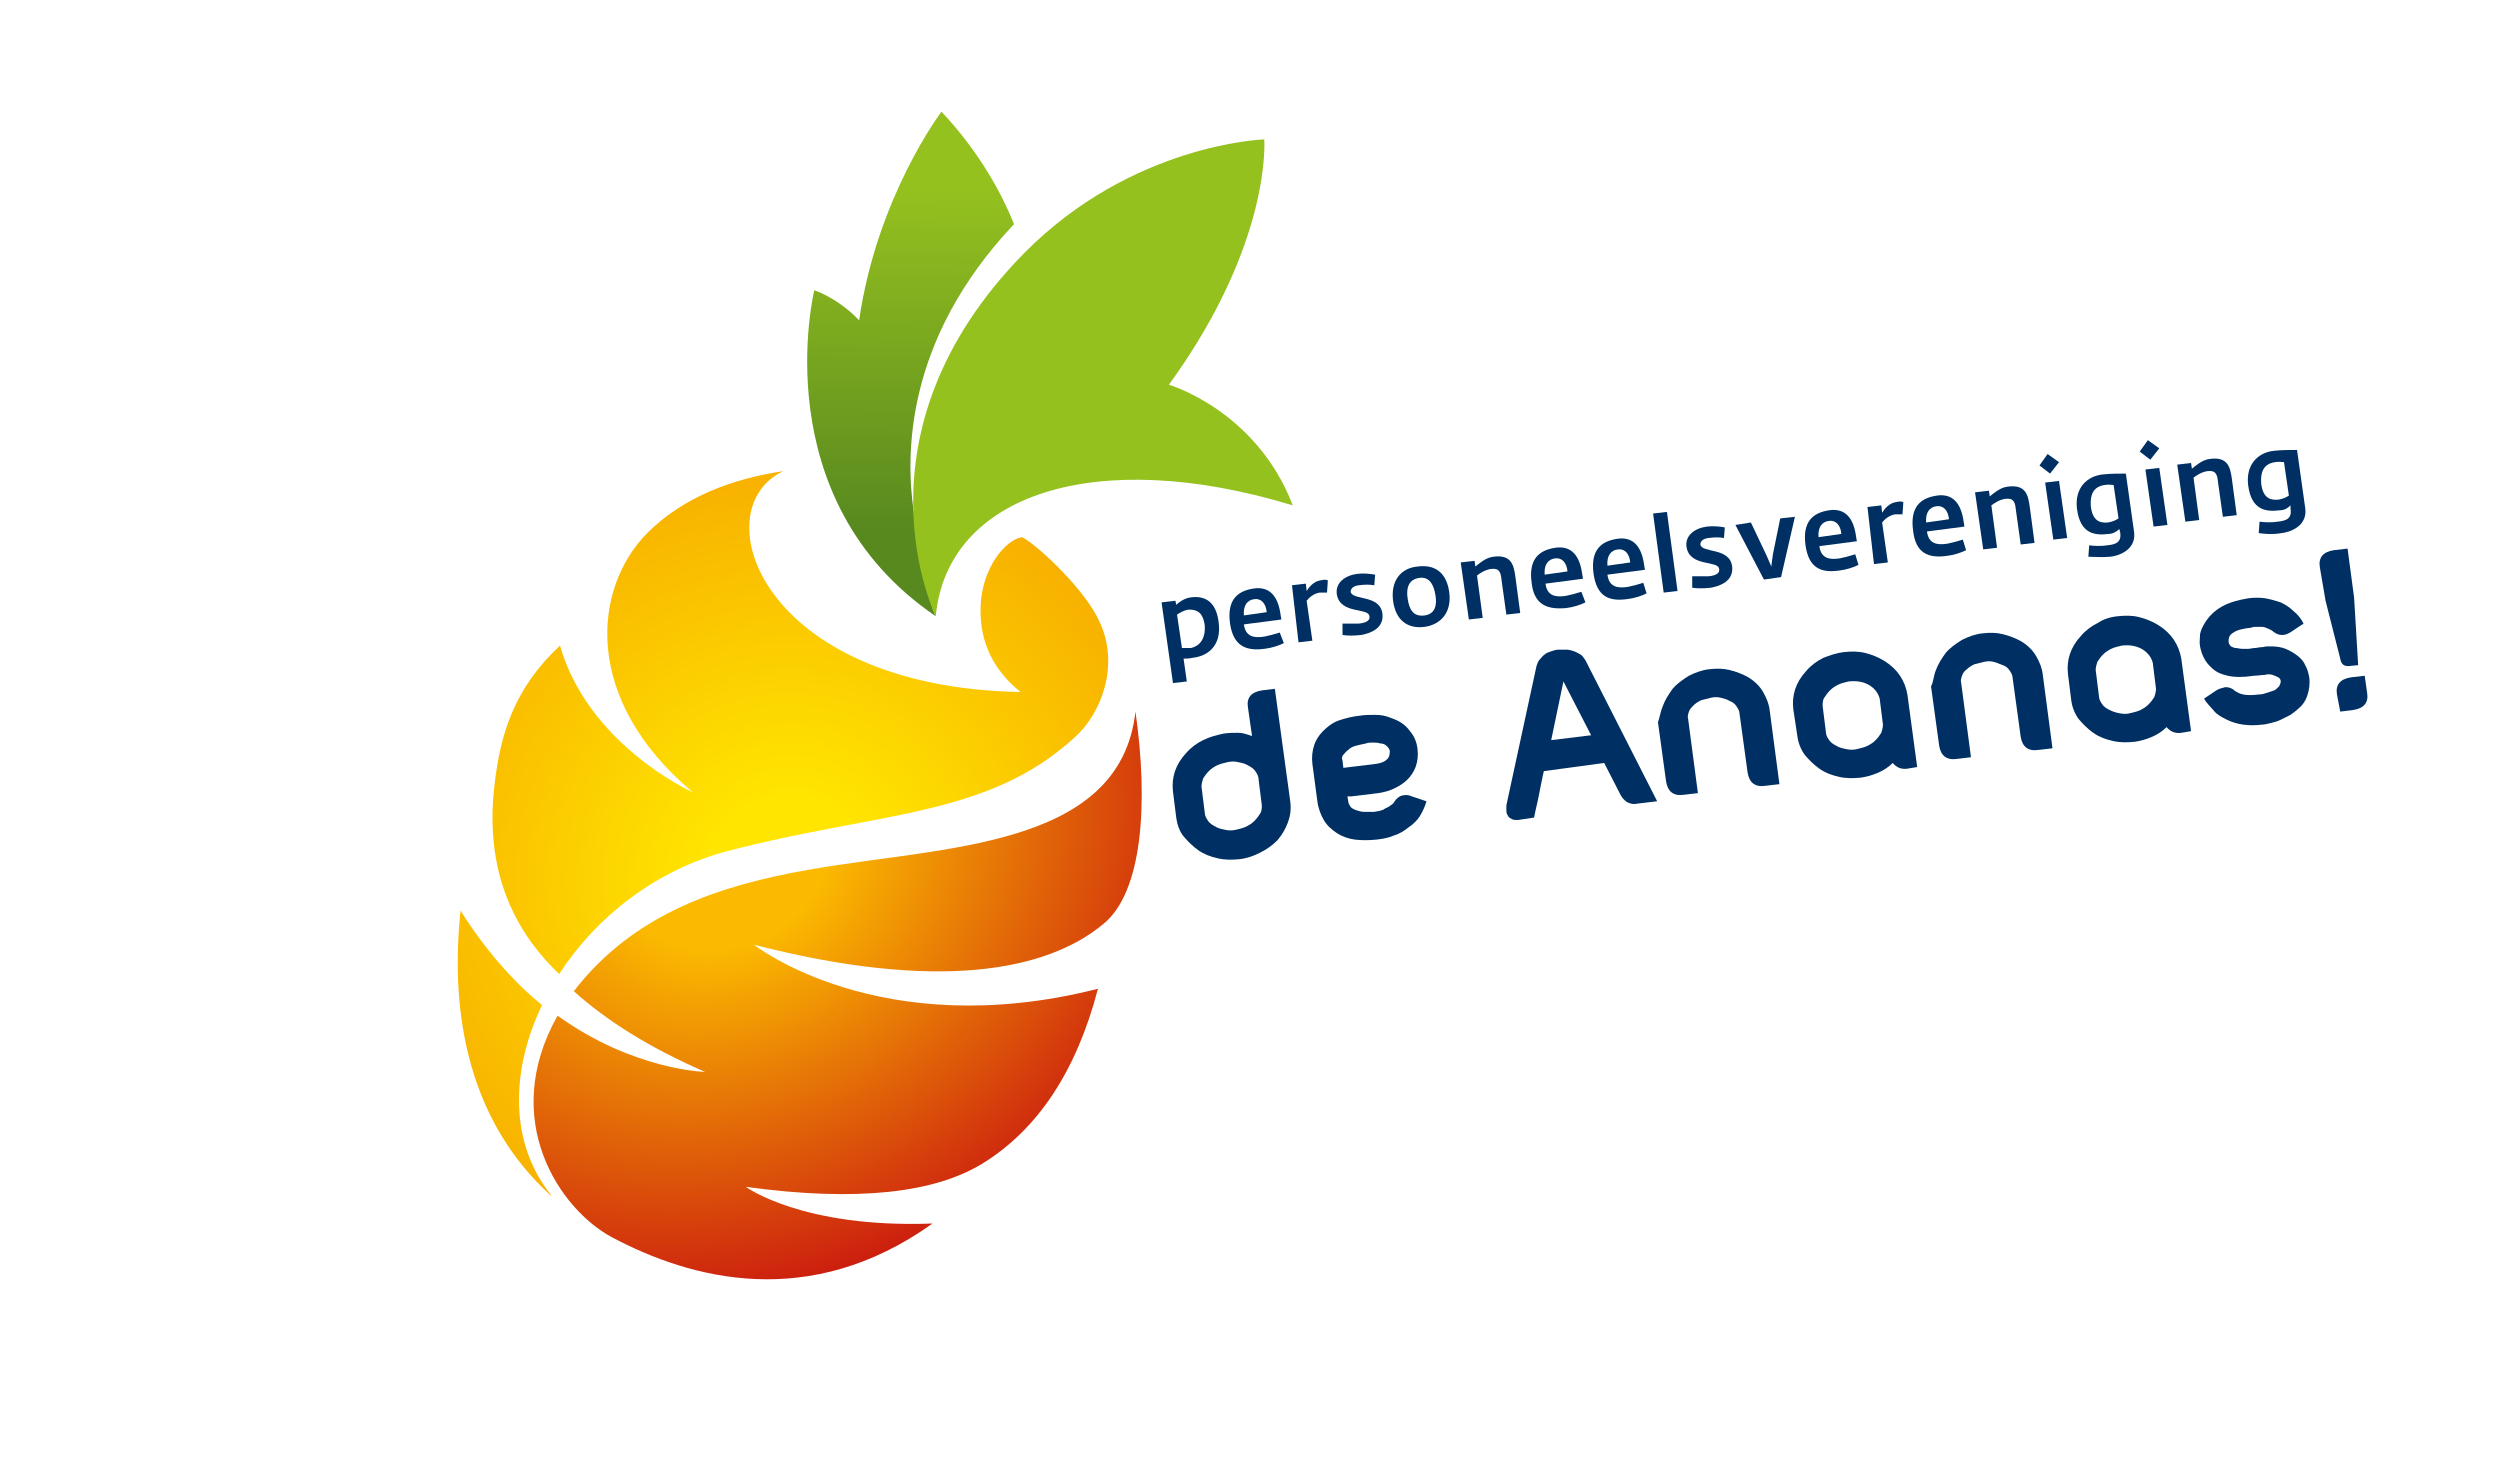
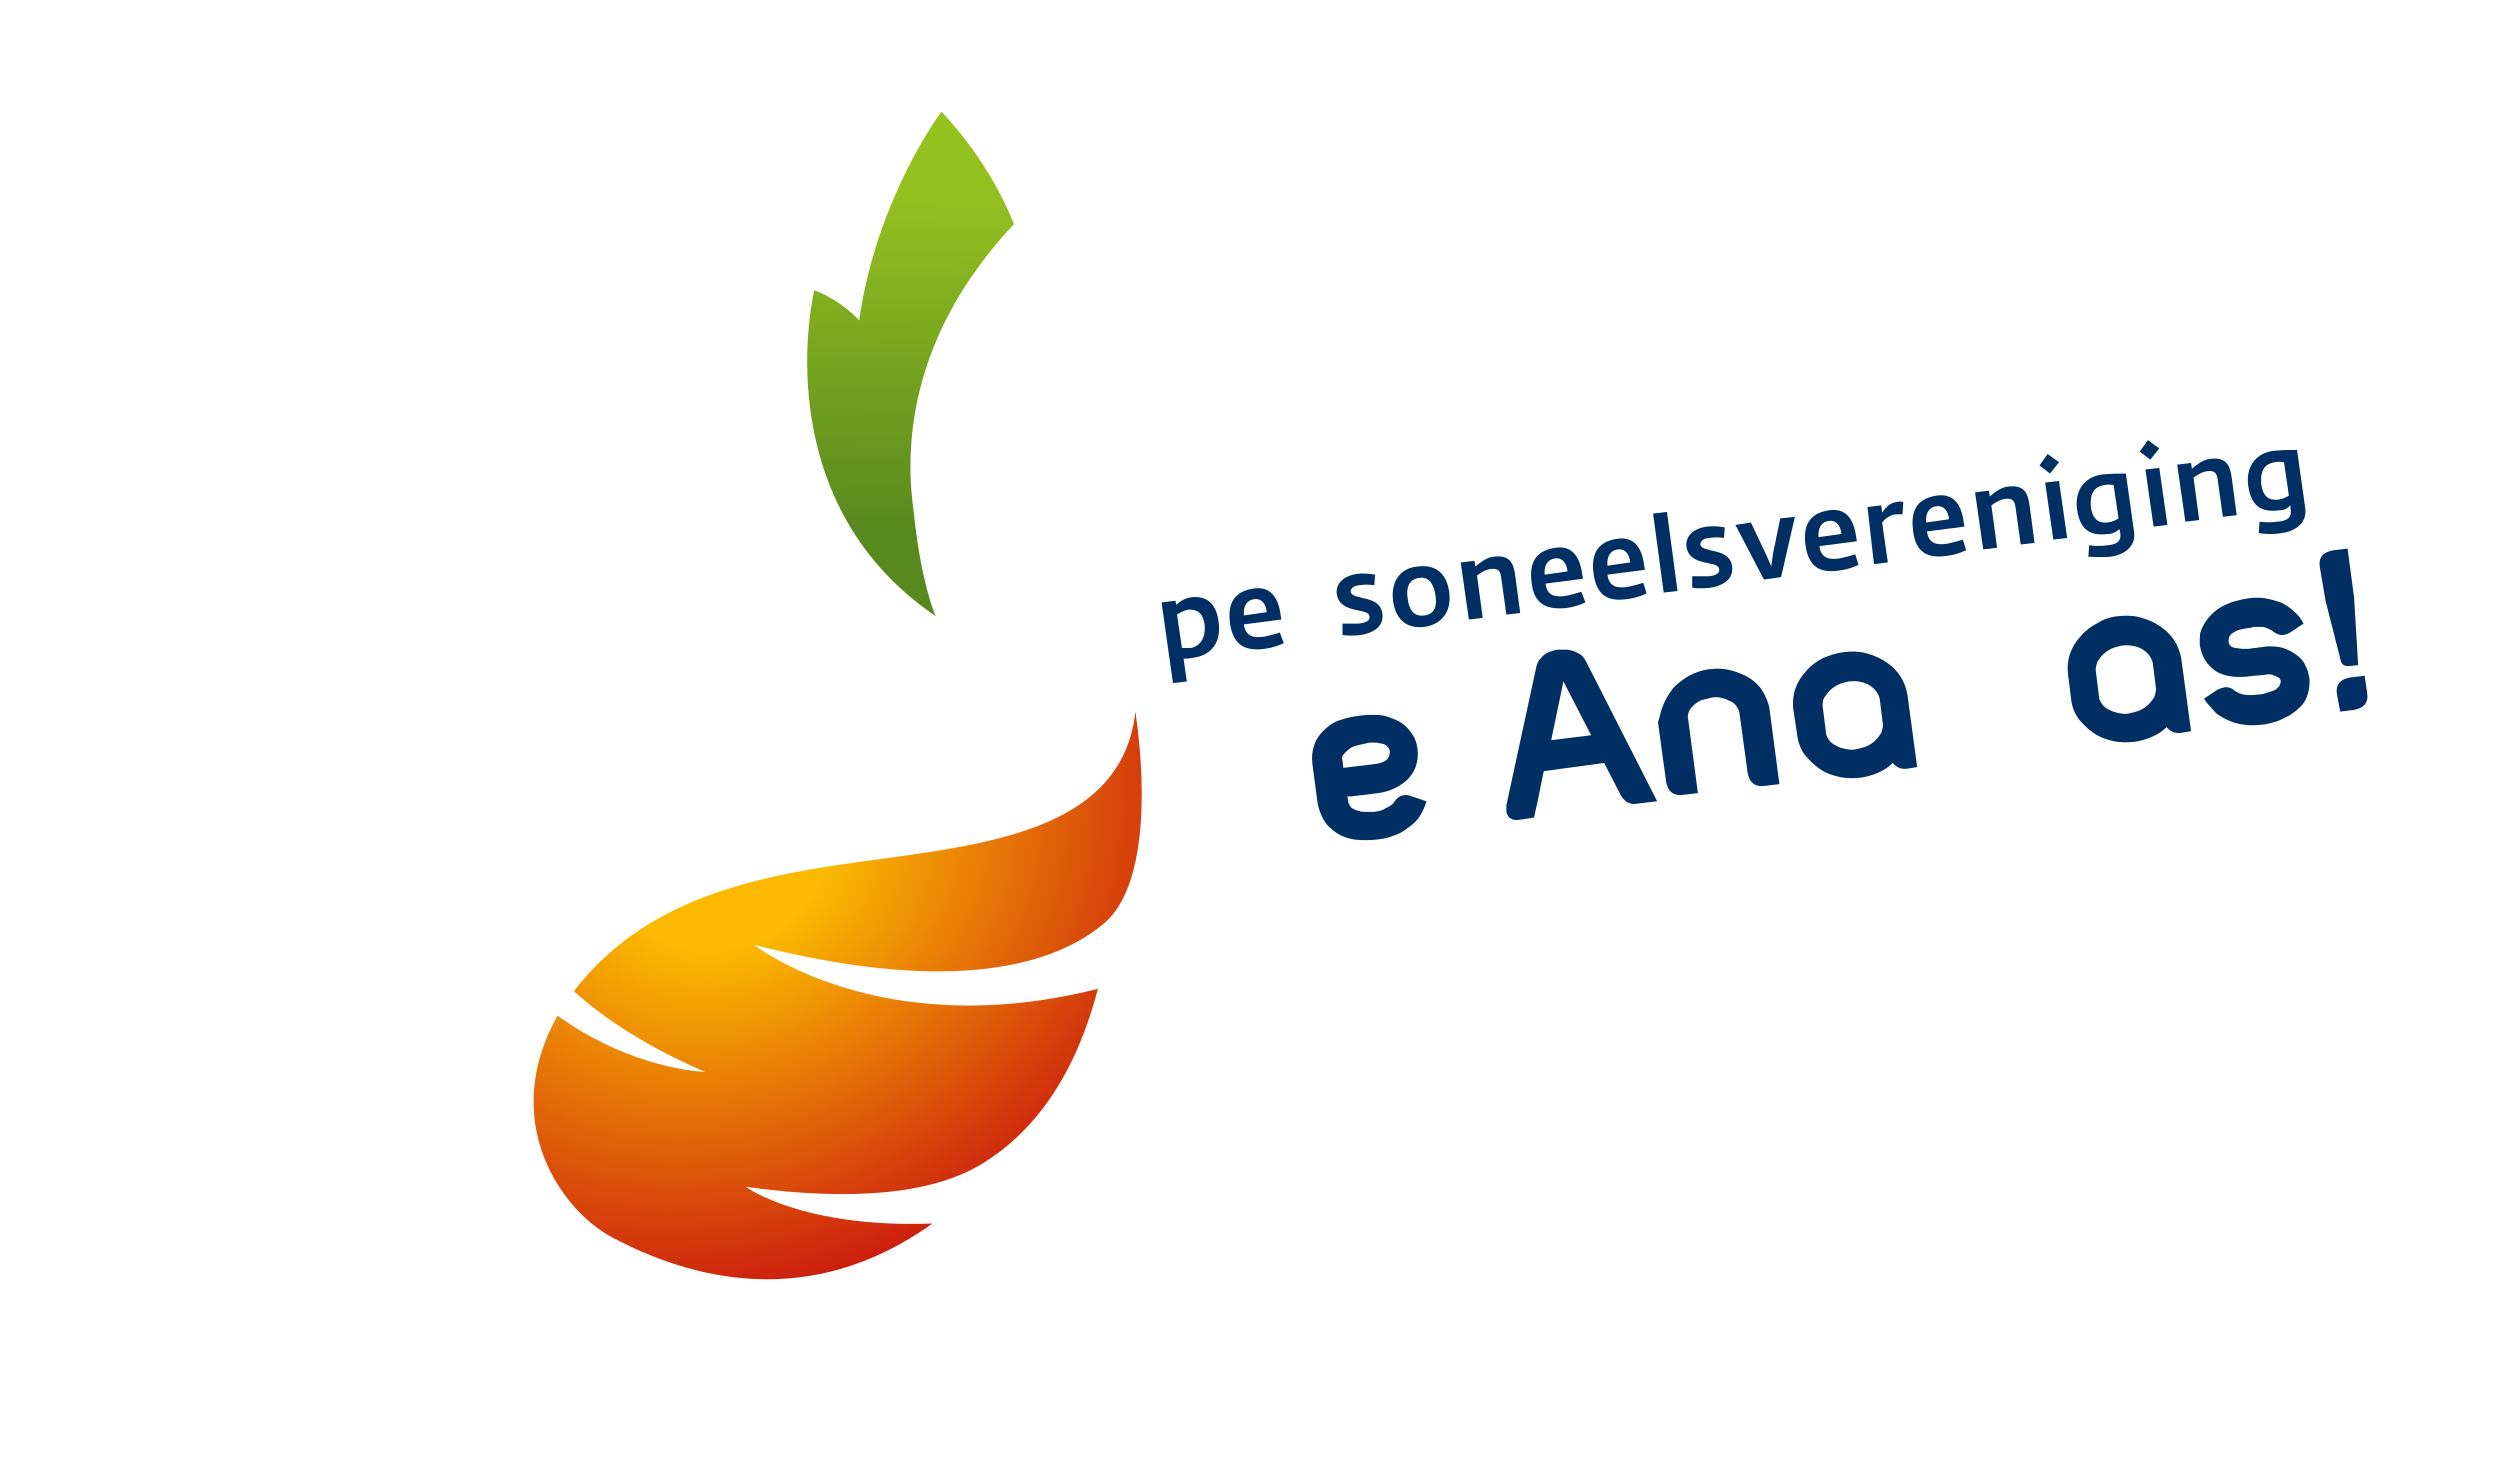
<svg xmlns="http://www.w3.org/2000/svg" version="1.1" id="Laag_1" x="0px" y="0px" viewBox="0 0 306.7 182" style="enable-background:new 0 0 306.7 182;" xml:space="preserve">
  <style type="text/css">
	.st0{fill:#003063;}
	.st1{fill:url(#SVGID_1_);}
	.st2{fill:url(#SVGID_2_);}
	.st3{fill:url(#SVGID_3_);}
	.st4{fill:#95C11F;}
</style>
  <g>
    <path class="st0" d="M142.5,73.9l1.7-0.2l0.1,0.5c0.3-0.3,1-0.8,1.7-0.9c1.9-0.3,3.2,0.6,3.5,3c0.4,2.9-1.3,4.2-3.2,4.4   c-0.4,0.1-0.8,0.1-1.1,0.1l0.4,2.8l-1.7,0.2L142.5,73.9z M147.8,76.7c-0.2-1.3-0.7-2-2.1-1.9c-0.5,0.1-1,0.4-1.3,0.6l0.6,4.1   c0.3,0,0.6,0,1.1,0C147.4,79.2,147.9,78.1,147.8,76.7z" />
    <path class="st0" d="M150.9,76.5c-0.4-2.9,0.9-4,2.9-4.3c2-0.3,3,1,3.3,3.2l0.1,0.6l-4.6,0.6c0.2,1.5,1.2,1.7,2.5,1.5   c0.5-0.1,1.3-0.3,1.9-0.5l0.5,1.3c-0.6,0.3-1.5,0.6-2.4,0.7C152.8,79.9,151.3,79.2,150.9,76.5z M155.4,75.1   c-0.1-1.1-0.7-1.7-1.5-1.6c-0.9,0.1-1.4,0.8-1.3,2L155.4,75.1z" />
-     <path class="st0" d="M158.5,71.8l1.7-0.2l0.1,0.9c0.3-0.5,0.9-1.2,1.7-1.3c0.4-0.1,0.7-0.1,0.9,0l-0.1,1.5c-0.3,0-0.5,0-0.9,0   c-0.7,0.1-1.3,0.6-1.6,1l0.7,4.9l-1.7,0.2L158.5,71.8z" />
    <path class="st0" d="M164.7,77.9l0-1.4c0.8,0,1.5,0,2,0c1.1-0.1,1.4-0.5,1.3-0.9c-0.1-1.1-3.6-0.2-4-2.7c-0.2-1.4,1-2.3,2.5-2.5   c0.8-0.1,1.6,0,2.2,0.1l-0.1,1.3c-0.6-0.1-1.1-0.1-1.9,0c-0.8,0.1-1,0.5-1,0.8c0.2,1.1,3.6,0.3,3.9,2.7c0.2,1.8-1.5,2.4-2.6,2.6   C166.1,78,165.3,78,164.7,77.9z" />
    <path class="st0" d="M170.9,73.7c-0.3-2.4,0.9-4,3-4.2c2.3-0.3,3.6,0.9,3.9,3.2c0.3,2.4-1,3.9-3,4.2   C172.6,77.2,171.2,76,170.9,73.7z M176.1,73c-0.2-1.2-0.7-2.3-2-2.1c-1.4,0.2-1.6,1.4-1.4,2.6c0.2,1.3,0.7,2.2,2.1,2   C176.1,75.3,176.3,74.2,176.1,73z" />
    <path class="st0" d="M179.2,69l1.7-0.2l0.1,0.7c0.5-0.4,1.3-1.1,2.2-1.2c2.2-0.3,2.5,1,2.7,2.4l0.6,4.5l-1.7,0.2l-0.6-4.3   c-0.1-1.1-0.4-1.4-1.3-1.3c-0.7,0.1-1.3,0.5-1.7,0.8l0.7,5.2l-1.7,0.2L179.2,69z" />
    <path class="st0" d="M187.9,71.5c-0.4-2.9,0.9-4,2.9-4.3c2-0.3,3,1,3.3,3.2l0.1,0.6l-4.6,0.6c0.2,1.5,1.2,1.7,2.5,1.5   c0.5-0.1,1.3-0.3,1.9-0.5l0.5,1.3c-0.6,0.3-1.5,0.6-2.4,0.7C189.8,74.8,188.2,74.2,187.9,71.5z M192.3,70.1   c-0.1-1.1-0.7-1.7-1.5-1.6c-0.9,0.1-1.4,0.8-1.3,2L192.3,70.1z" />
    <path class="st0" d="M195.5,70.4c-0.4-2.9,0.9-4,2.9-4.3c2-0.3,3,1,3.3,3.2l0.1,0.6l-4.6,0.6c0.2,1.5,1.2,1.7,2.5,1.5   c0.5-0.1,1.3-0.3,1.9-0.5l0.4,1.3c-0.6,0.3-1.5,0.6-2.4,0.7C197.4,73.8,195.9,73.2,195.5,70.4z M200,69c-0.1-1.1-0.7-1.7-1.5-1.6   c-0.9,0.1-1.4,0.8-1.3,2L200,69z" />
    <path class="st0" d="M202.8,63l1.7-0.2l1.3,9.7l-1.7,0.2L202.8,63z" />
    <path class="st0" d="M207.6,72.1l0-1.4c0.8,0,1.5,0,2,0c1.1-0.1,1.4-0.5,1.3-0.9c-0.1-1.1-3.6-0.2-4-2.7c-0.2-1.4,1-2.3,2.5-2.5   c0.8-0.1,1.6,0,2.2,0.1l-0.1,1.3c-0.6-0.1-1.1-0.1-1.9,0c-0.8,0.1-1,0.5-1,0.8c0.2,1.1,3.6,0.3,3.9,2.7c0.2,1.8-1.5,2.4-2.6,2.6   C209,72.2,208.2,72.2,207.6,72.1z" />
    <path class="st0" d="M212.9,64.4l1.9-0.3l1.9,4l0.6,1.4l0.2-1.5l0.9-4.4l1.8-0.2l-1.7,7.4l-2.1,0.3L212.9,64.4z" />
    <path class="st0" d="M221.5,66.9c-0.4-2.9,0.9-4,2.9-4.3c2-0.3,3,1,3.3,3.2l0.1,0.6l-4.6,0.6c0.2,1.5,1.2,1.7,2.5,1.5   c0.5-0.1,1.3-0.3,1.9-0.5l0.4,1.3c-0.6,0.3-1.5,0.6-2.4,0.7C223.4,70.3,221.9,69.7,221.5,66.9z M225.9,65.5   c-0.1-1.1-0.7-1.7-1.5-1.6c-0.9,0.1-1.4,0.8-1.3,2L225.9,65.5z" />
    <path class="st0" d="M229.1,62.2l1.7-0.2l0.1,0.9c0.3-0.5,0.9-1.2,1.7-1.3c0.4-0.1,0.7-0.1,0.9,0l-0.1,1.5c-0.3,0-0.5,0-0.9,0   c-0.7,0.1-1.3,0.6-1.6,1l0.7,4.9l-1.7,0.2L229.1,62.2z" />
    <path class="st0" d="M234.7,65.1c-0.4-2.9,0.9-4,2.9-4.3c2-0.3,3,1,3.3,3.2l0.1,0.6l-4.6,0.6c0.2,1.5,1.2,1.7,2.5,1.5   c0.5-0.1,1.3-0.3,1.9-0.5l0.4,1.3c-0.6,0.3-1.5,0.6-2.4,0.7C236.6,68.5,235,67.9,234.7,65.1z M239.1,63.7c-0.1-1.1-0.7-1.7-1.5-1.6   c-0.9,0.1-1.4,0.8-1.3,2L239.1,63.7z" />
    <path class="st0" d="M242.3,60.4l1.7-0.2l0.1,0.7c0.5-0.4,1.3-1.1,2.2-1.2c2.2-0.3,2.5,1,2.7,2.4l0.6,4.5l-1.7,0.2l-0.6-4.3   c-0.1-1.1-0.4-1.4-1.3-1.3c-0.7,0.1-1.3,0.5-1.7,0.8l0.7,5.2l-1.7,0.2L242.3,60.4z" />
    <path class="st0" d="M250.2,57.1l1-1.4l1.4,1l-1.1,1.4L250.2,57.1z M250.9,59.2l1.7-0.2l1,7l-1.7,0.2L250.9,59.2z" />
    <path class="st0" d="M256.2,68.3l0.1-1.4c0.7,0.1,1.6,0.1,2.2,0c1.1-0.1,1.8-0.4,1.6-1.6l-0.1-0.4c-0.3,0.3-0.8,0.6-1.3,0.6   c-1.6,0.2-3.5,0.1-3.9-3.1c-0.3-2.5,1.2-4,3.2-4.2c1-0.1,1.8-0.1,2.8-0.1l1,7.1c0.3,1.9-1.3,2.9-2.9,3.1   C257.9,68.4,256.9,68.3,256.2,68.3z M259.9,63.6l-0.6-4.1c-0.3,0-0.6-0.1-1.1,0c-1.4,0.2-1.8,1.2-1.7,2.6c0.2,1.7,1,2.1,2.1,2   C259.2,64,259.6,63.8,259.9,63.6z" />
    <path class="st0" d="M262.5,55.4l1-1.4l1.4,1l-1.1,1.4L262.5,55.4z M263.2,57.6l1.7-0.2l1,7l-1.7,0.2L263.2,57.6z" />
    <path class="st0" d="M267.1,57l1.7-0.2l0.1,0.7c0.5-0.4,1.3-1.1,2.2-1.2c2.2-0.3,2.5,1,2.7,2.4l0.6,4.5l-1.7,0.2l-0.6-4.3   c-0.1-1.1-0.4-1.4-1.3-1.3c-0.7,0.1-1.3,0.5-1.7,0.8l0.7,5.2l-1.7,0.2L267.1,57z" />
    <path class="st0" d="M277.1,65.4l0.1-1.4c0.7,0.1,1.6,0.1,2.2,0c1.1-0.1,1.8-0.4,1.6-1.6L281,62c-0.3,0.3-0.7,0.6-1.3,0.6   c-1.6,0.2-3.5,0.1-3.9-3.1c-0.3-2.5,1.2-4,3.2-4.2c1-0.1,1.8-0.1,2.8-0.1l1,7.1c0.3,1.9-1.3,2.9-2.9,3.1   C278.8,65.6,277.8,65.5,277.1,65.4z M280.8,60.8l-0.6-4.1c-0.3,0-0.6-0.1-1.1,0c-1.4,0.2-1.8,1.2-1.7,2.6c0.2,1.7,1,2.1,2.1,2   C280.1,61.2,280.5,61,280.8,60.8z" />
  </g>
  <g>
    <g>
      <radialGradient id="SVGID_1_" cx="96.847" cy="107.863" r="70.369" gradientUnits="userSpaceOnUse">
        <stop offset="0.145" style="stop-color:#FFE500" />
        <stop offset="0.942" style="stop-color:#F59C00" />
      </radialGradient>
-       <path class="st1" d="M131.8,90.5c-10.7,9.8-24.2,9.1-42.5,13.9c-8.8,2.3-16.2,8.1-20.7,15.1c-4.6-4.4-9.4-11.6-7.9-23.5    c0.7-5.8,2.3-11.5,8-16.8c3.4,11.9,15.6,17.7,16.3,18c0,0,0,0,0,0c-13.6-11.4-12.3-25-5.6-31.8c4.5-4.5,10.6-6.7,16.7-7.6    c-9.9,4.6-3,26.5,29.1,27.1c-4.1-3.3-5-7.2-4.9-10.4c0.1-4.7,3-8.3,5.1-8.6c2.2,1.2,7.9,6.7,9.5,10.4    C137.4,81.6,135.1,87.6,131.8,90.5z M66.5,123.3c-6-4.8-10-11.6-10-11.6c-1.4,13.3,1.3,26.1,11.1,35c0,0,0,0,0-0.1    C62.4,140.1,62.7,131.2,66.5,123.3z" />
      <radialGradient id="SVGID_2_" cx="88.881" cy="105.186" r="74.476" gradientTransform="matrix(0.908 -0.419 0.349 0.755 -28.49 63.05)" gradientUnits="userSpaceOnUse">
        <stop offset="0.172" style="stop-color:#FBBA00" />
        <stop offset="0.856" style="stop-color:#CB1C0F" />
        <stop offset="0.89" style="stop-color:#C90C0F" />
      </radialGradient>
      <path class="st2" d="M139.3,87.3c-1.9,16.9-23.8,16.5-40.1,19.4c-10.8,1.9-21.4,5.3-28.8,14.9c4,3.6,9.2,6.9,16.1,9.9    c0,0-8.8-0.2-18.1-6.9c-7.2,12.8,0.3,23.8,6.7,27.2c9.6,5.1,24.2,9.1,39.3-1.7c-16,0.6-22.9-4.5-22.9-4.5    c13.8,1.9,23.3,0.7,29.1-2.9c6.6-4.1,11.4-11.1,14.1-21.4c-26.8,6.8-42.2-5.4-42.2-5.4c22.6,5.8,35.9,3.2,42.8-2.5    C140.2,109.5,140.9,98.5,139.3,87.3z" />
    </g>
    <linearGradient id="SVGID_3_" gradientUnits="userSpaceOnUse" x1="50.392" y1="-91.103" x2="60.213" y2="-50.178" gradientTransform="matrix(0.971 0.241 -0.241 0.971 40.961 99.332)">
      <stop offset="0" style="stop-color:#95C11F" />
      <stop offset="1" style="stop-color:#58891F" />
    </linearGradient>
    <path class="st3" d="M124.4,27.5c-1.4-3.5-4.1-8.7-8.9-13.8c0,0-7.9,10.4-10.1,25.6c-1.2-1.3-3.3-2.9-5.5-3.7c0,0-6.3,25.6,14.9,40   c-0.2-0.3-1.9-4.7-2.7-12.8C111.1,56,110.9,41.8,124.4,27.5z" />
-     <path class="st4" d="M143.4,47.2c12.7-17.5,11.7-30.1,11.7-30.1s-16.2,0.5-29.5,14c-21.8,22.2-10.8,44.5-10.8,44.5   c1.4-14.9,19.5-21,43.8-13.6C154.1,50.3,143.4,47.2,143.4,47.2z" />
  </g>
  <g>
-     <path class="st0" d="M158.3,98.4c0.1,0.9,0,1.7-0.3,2.5c-0.3,0.8-0.7,1.5-1.3,2.2c-0.6,0.6-1.3,1.1-2.1,1.5   c-0.8,0.4-1.6,0.7-2.5,0.8c-0.9,0.1-1.9,0.1-2.7-0.1c-0.9-0.2-1.7-0.5-2.4-1c-0.7-0.5-1.3-1.1-1.8-1.7s-0.8-1.5-0.9-2.3l-0.4-3.2   c-0.2-1.7,0.3-3.3,1.6-4.7c0.6-0.7,1.3-1.2,2.1-1.6c0.8-0.4,1.6-0.6,2.5-0.8c0.6-0.1,1.3-0.1,1.8-0.1c0.6,0,1.1,0.2,1.7,0.4   l-0.5-3.5c-0.2-1.2,0.4-1.9,1.7-2.1l1.6-0.2L158.3,98.4z M154.4,95.6c0-0.4-0.2-0.7-0.4-1c-0.2-0.3-0.5-0.5-0.9-0.7   c-0.3-0.2-0.7-0.3-1.2-0.4c-0.4-0.1-0.9-0.1-1.3,0c-0.4,0.1-0.9,0.2-1.3,0.4c-0.4,0.2-0.7,0.4-1,0.7c-0.3,0.3-0.5,0.6-0.7,0.9   c-0.1,0.3-0.2,0.7-0.2,1l0.4,3.2c0,0.4,0.2,0.7,0.4,1s0.5,0.5,0.9,0.7c0.3,0.2,0.7,0.3,1.2,0.4c0.4,0.1,0.9,0.1,1.3,0   c0.4-0.1,0.9-0.2,1.3-0.4c0.4-0.2,0.7-0.4,1-0.7s0.5-0.6,0.7-0.9s0.2-0.7,0.2-1L154.4,95.6z" />
    <path class="st0" d="M166.8,87.8c0.6-0.1,1.3-0.1,1.9-0.1c0.7,0,1.3,0.1,2,0.4c0.9,0.3,1.7,0.8,2.2,1.5c0.6,0.7,0.9,1.4,1,2.3   c0.1,0.8,0,1.5-0.2,2.1c-0.2,0.6-0.6,1.2-1,1.6c-0.5,0.5-1,0.8-1.6,1.1c-0.6,0.3-1.3,0.5-2,0.6l-3.3,0.4c-0.3,0-0.4,0-0.5,0   l0.1,0.6c0,0.3,0.2,0.5,0.3,0.7c0.2,0.2,0.4,0.3,0.7,0.4c0.3,0.1,0.6,0.2,1,0.2c0.4,0,0.7,0,1.1,0c0.2,0,0.5-0.1,0.7-0.1   c0.2-0.1,0.5-0.1,0.7-0.3c0.2-0.1,0.5-0.2,0.7-0.4c0.2-0.1,0.4-0.3,0.5-0.5c0.2-0.3,0.5-0.6,0.9-0.7c0.4-0.1,0.8-0.1,1.2,0.1   l1.8,0.6c-0.2,0.7-0.5,1.3-0.8,1.8s-0.8,1-1.4,1.4c-0.5,0.4-1.1,0.8-1.8,1c-0.7,0.3-1.3,0.4-2.1,0.5c-1,0.1-1.9,0.1-2.7,0   c-0.8-0.1-1.6-0.4-2.2-0.8s-1.2-0.9-1.6-1.6c-0.4-0.7-0.7-1.5-0.8-2.4l-0.6-4.5c-0.1-0.8,0-1.6,0.2-2.2c0.2-0.7,0.6-1.3,1.1-1.8   s1.1-1,1.9-1.3C165.1,88.1,165.9,87.9,166.8,87.8z M168.9,93.7c0.5-0.1,0.9-0.2,1.2-0.5c0.3-0.2,0.4-0.6,0.4-1   c0-0.3-0.2-0.5-0.4-0.7c-0.2-0.2-0.5-0.3-0.8-0.3c-0.3-0.1-0.6-0.1-0.9-0.1c-0.3,0-0.6,0-0.8,0.1c-0.5,0.1-0.9,0.2-1.3,0.3   c-0.4,0.1-0.7,0.3-0.9,0.5c-0.3,0.2-0.4,0.4-0.6,0.6s-0.2,0.5-0.1,0.7l0.1,0.9L168.9,93.7z" />
    <path class="st0" d="M189.4,94.6c-0.1,0.4-0.2,0.9-0.3,1.4s-0.2,1-0.3,1.5c-0.1,0.5-0.2,1-0.3,1.4s-0.2,0.9-0.3,1.4l-2,0.3   c-0.3,0-0.5,0-0.7-0.1c-0.2-0.1-0.4-0.2-0.5-0.4c-0.1-0.2-0.2-0.3-0.2-0.6c0-0.2,0-0.4,0-0.7l3.7-17.1c0.1-0.3,0.2-0.6,0.4-0.8   s0.4-0.5,0.6-0.6c0.2-0.2,0.5-0.3,0.8-0.4c0.3-0.1,0.6-0.2,0.9-0.2c0.3,0,0.6,0,1,0c0.3,0,0.6,0.1,0.9,0.2c0.3,0.1,0.6,0.3,0.8,0.4   s0.4,0.4,0.6,0.7l8.8,17.3l-2.5,0.3c-0.4,0.1-0.8,0-1.2-0.2c-0.3-0.2-0.6-0.5-0.8-0.9l-2-3.9L189.4,94.6z M191.8,83.6l-1.5,7.2   l4.9-0.6L191.8,83.6z" />
    <path class="st0" d="M204,86.6c0.3-0.8,0.7-1.4,1.2-2.1c0.5-0.6,1.2-1.1,2-1.6c0.8-0.4,1.6-0.7,2.5-0.8c0.9-0.1,1.7-0.1,2.5,0.1   c0.8,0.2,1.6,0.5,2.3,0.9c0.8,0.5,1.4,1.1,1.8,1.8c0.4,0.7,0.7,1.4,0.8,2.2l1.2,9.1l-1.7,0.2c-1.3,0.2-2-0.4-2.2-1.6l-1-7.3   c0-0.3-0.2-0.6-0.4-0.9c-0.2-0.3-0.5-0.5-0.8-0.6c-0.3-0.2-0.7-0.3-1.1-0.4c-0.4-0.1-0.8-0.1-1.2,0c-0.4,0.1-0.8,0.2-1.2,0.3   c-0.4,0.2-0.7,0.4-0.9,0.6c-0.3,0.3-0.5,0.5-0.6,0.8c-0.1,0.3-0.2,0.6-0.1,0.9l1.2,9.1l-1.7,0.2c-1.3,0.2-2-0.4-2.2-1.6l-1-7.3   C203.6,88.1,203.7,87.3,204,86.6z" />
    <path class="st0" d="M226.2,80c0.9-0.1,1.8-0.1,2.6,0.1c0.8,0.2,1.6,0.5,2.4,1c1.6,1,2.5,2.4,2.8,4.1l1.2,8.9l-1.2,0.2   c-0.7,0.1-1.3-0.1-1.8-0.7c-0.5,0.5-1.1,0.9-1.8,1.2c-0.7,0.3-1.4,0.5-2.1,0.6c-0.9,0.1-1.9,0.1-2.7-0.1c-0.9-0.2-1.7-0.5-2.4-1   c-0.7-0.5-1.3-1.1-1.8-1.7c-0.5-0.7-0.8-1.5-0.9-2.3L220,87c-0.2-1.7,0.3-3.3,1.6-4.7c0.6-0.7,1.3-1.2,2.1-1.6   C224.5,80.4,225.3,80.1,226.2,80z M229.4,84.1c-0.8-0.5-1.7-0.6-2.6-0.5c-0.4,0.1-0.9,0.2-1.3,0.4c-0.4,0.2-0.7,0.4-1,0.7   s-0.5,0.6-0.7,0.9c-0.2,0.3-0.2,0.7-0.2,1l0.4,3.2c0,0.4,0.2,0.7,0.4,1c0.2,0.3,0.5,0.5,0.9,0.7c0.3,0.2,0.7,0.3,1.2,0.4   s0.9,0.1,1.3,0c0.4-0.1,0.9-0.2,1.3-0.4c0.4-0.2,0.7-0.4,1-0.7c0.3-0.3,0.5-0.6,0.7-0.9c0.1-0.3,0.2-0.7,0.2-1l-0.4-3.2   C230.4,85,230,84.5,229.4,84.1z" />
-     <path class="st0" d="M237.5,82.2c0.3-0.8,0.7-1.4,1.2-2.1c0.5-0.6,1.2-1.1,2-1.6c0.8-0.4,1.6-0.7,2.5-0.8c0.9-0.1,1.7-0.1,2.5,0.1   c0.8,0.2,1.6,0.5,2.3,0.9c0.8,0.5,1.4,1.1,1.8,1.8c0.4,0.7,0.7,1.4,0.8,2.2l1.2,9.1l-1.7,0.2c-1.3,0.2-2-0.4-2.2-1.6l-1-7.3   c0-0.3-0.2-0.6-0.4-0.9c-0.2-0.3-0.5-0.5-0.8-0.6s-0.7-0.3-1.1-0.4s-0.8-0.1-1.2,0c-0.4,0.1-0.8,0.2-1.2,0.3   c-0.4,0.2-0.7,0.4-0.9,0.6c-0.3,0.2-0.5,0.5-0.6,0.8c-0.1,0.3-0.2,0.6-0.1,0.9l1.2,9.1l-1.7,0.2c-1.3,0.2-2-0.4-2.2-1.6l-1-7.3   C237.2,83.7,237.2,82.9,237.5,82.2z" />
    <path class="st0" d="M259.8,75.6c0.9-0.1,1.8-0.1,2.6,0.1c0.8,0.2,1.6,0.5,2.4,1c1.6,1,2.5,2.4,2.8,4.1l1.2,8.9l-1.2,0.2   c-0.7,0.1-1.3-0.1-1.8-0.7c-0.5,0.5-1.1,0.9-1.8,1.2c-0.7,0.3-1.4,0.5-2.1,0.6c-0.9,0.1-1.9,0.1-2.7-0.1c-0.9-0.2-1.7-0.5-2.4-1   c-0.7-0.5-1.3-1.1-1.8-1.7c-0.5-0.7-0.8-1.5-0.9-2.3l-0.4-3.2c-0.2-1.7,0.3-3.3,1.6-4.7c0.6-0.7,1.3-1.2,2.1-1.6   C258,76,258.8,75.7,259.8,75.6z M262.9,79.7c-0.8-0.5-1.7-0.6-2.6-0.5c-0.4,0.1-0.9,0.2-1.3,0.4c-0.4,0.2-0.7,0.4-1,0.7   c-0.3,0.3-0.5,0.6-0.7,0.9c-0.1,0.3-0.2,0.7-0.2,1l0.4,3.2c0,0.4,0.2,0.7,0.4,1c0.2,0.3,0.5,0.5,0.9,0.7s0.7,0.3,1.2,0.4   s0.9,0.1,1.3,0c0.4-0.1,0.9-0.2,1.3-0.4c0.4-0.2,0.7-0.4,1-0.7c0.3-0.3,0.5-0.6,0.7-0.9c0.1-0.3,0.2-0.7,0.2-1l-0.4-3.2   C263.9,80.6,263.5,80.1,262.9,79.7z" />
    <path class="st0" d="M271.3,81.9c-0.8-0.7-1.2-1.6-1.4-2.6c-0.1-0.5,0-1,0-1.5c0.1-0.5,0.3-0.9,0.6-1.4c0.5-0.8,1.2-1.5,2.1-2   c0.9-0.5,2-0.8,3.2-1c0.7-0.1,1.5-0.1,2.1,0s1.3,0.3,1.9,0.5c0.6,0.3,1.1,0.6,1.6,1.1c0.5,0.4,0.9,0.9,1.2,1.5l-1.5,1   c-0.3,0.2-0.7,0.4-1.1,0.4s-0.7-0.1-1.1-0.4c-0.2-0.2-0.5-0.3-0.7-0.4s-0.5-0.2-0.7-0.2c-0.2,0-0.5,0-0.7,0c-0.2,0-0.4,0-0.6,0.1   c-1,0.1-1.8,0.3-2.2,0.6c-0.5,0.3-0.6,0.6-0.6,1.1c0,0.2,0.1,0.4,0.3,0.6c0.2,0.1,0.4,0.2,0.6,0.2c0.2,0,0.5,0.1,0.8,0.1   c0.3,0,0.5,0,0.7,0c0.3,0,0.5-0.1,0.8-0.1c0.3,0,0.5-0.1,0.8-0.1s0.5-0.1,0.7-0.1c0.2,0,0.4,0,0.6,0c0.6,0,1.2,0.1,1.7,0.3   c0.5,0.2,1,0.5,1.4,0.8c0.4,0.3,0.8,0.7,1,1.2c0.3,0.5,0.4,1,0.5,1.5c0.1,0.7,0,1.5-0.2,2.1c-0.2,0.7-0.6,1.3-1.1,1.7l0,0   c-0.3,0.3-0.6,0.5-1,0.8c-0.4,0.2-0.8,0.4-1.2,0.6s-0.8,0.3-1.2,0.4s-0.8,0.2-1.1,0.2c-0.8,0.1-1.5,0.1-2.3,0   c-0.7-0.1-1.4-0.3-2-0.6s-1.2-0.6-1.6-1.1s-0.9-0.9-1.2-1.5l1.5-1c0.3-0.2,0.7-0.3,1.1-0.4c0.4,0,0.8,0.1,1.1,0.4   c0.3,0.2,0.6,0.4,1.1,0.5c0.5,0.1,1.1,0.1,1.9,0c0.4,0,0.7-0.1,1-0.2c0.3-0.1,0.6-0.2,0.9-0.3c0.2-0.1,0.4-0.3,0.6-0.5   c0.1-0.2,0.2-0.4,0.2-0.6c0-0.2-0.1-0.4-0.3-0.5c-0.2-0.1-0.4-0.2-0.7-0.3c-0.3-0.1-0.6-0.1-1,0c-0.4,0-0.8,0.1-1.3,0.1   c-1.3,0.2-2.3,0.2-3.2,0S271.8,82.4,271.3,81.9z" />
    <path class="st0" d="M284.6,69.6c-0.2-1.2,0.4-1.9,1.7-2.1l1.7-0.2l0.8,6l0.5,8.3l-1,0.1c-0.7,0.1-1.1-0.2-1.2-0.9l-1.8-7.1   L284.6,69.6z M286.7,85.2c-0.2-1.2,0.4-1.9,1.7-2.1l1.7-0.2l0.3,2.1c0.2,1.2-0.4,1.9-1.7,2.1l-1.6,0.2L286.7,85.2z" />
  </g>
</svg>